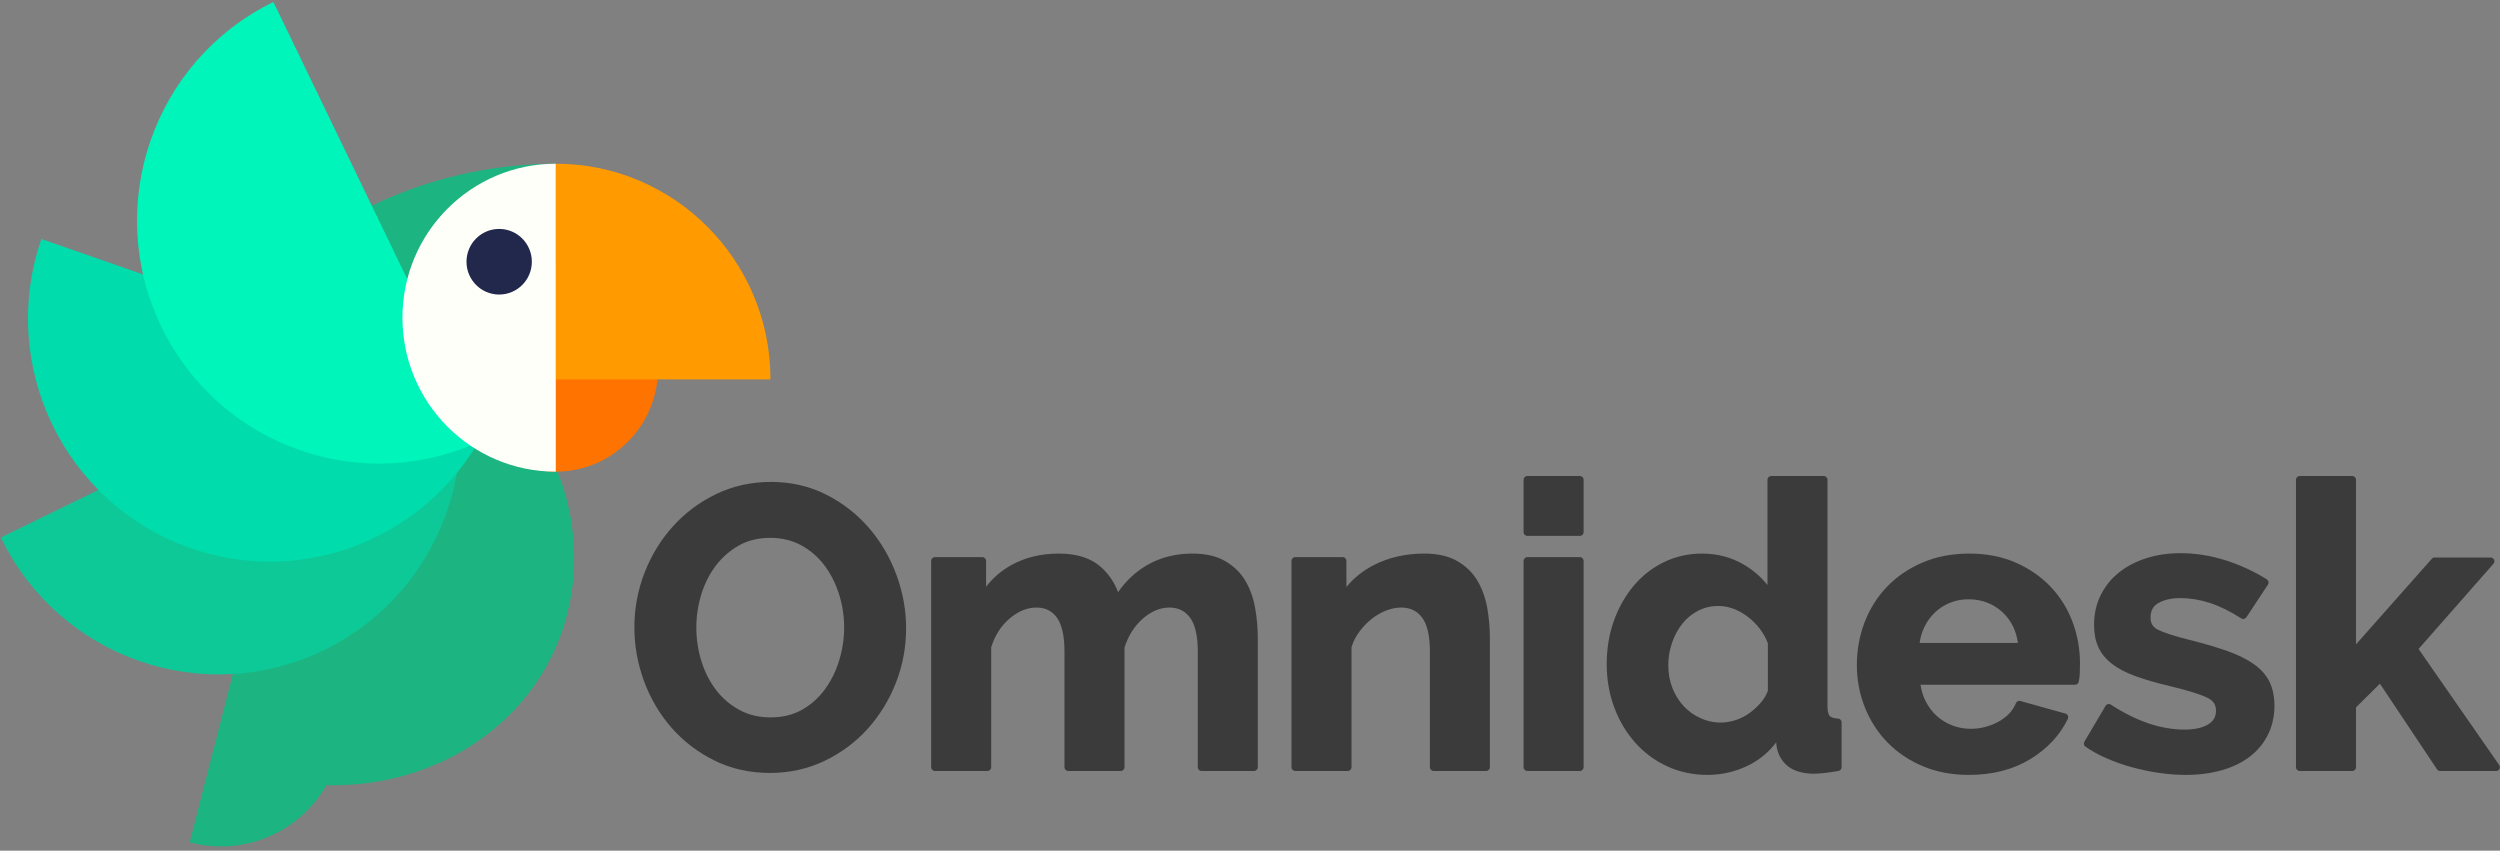
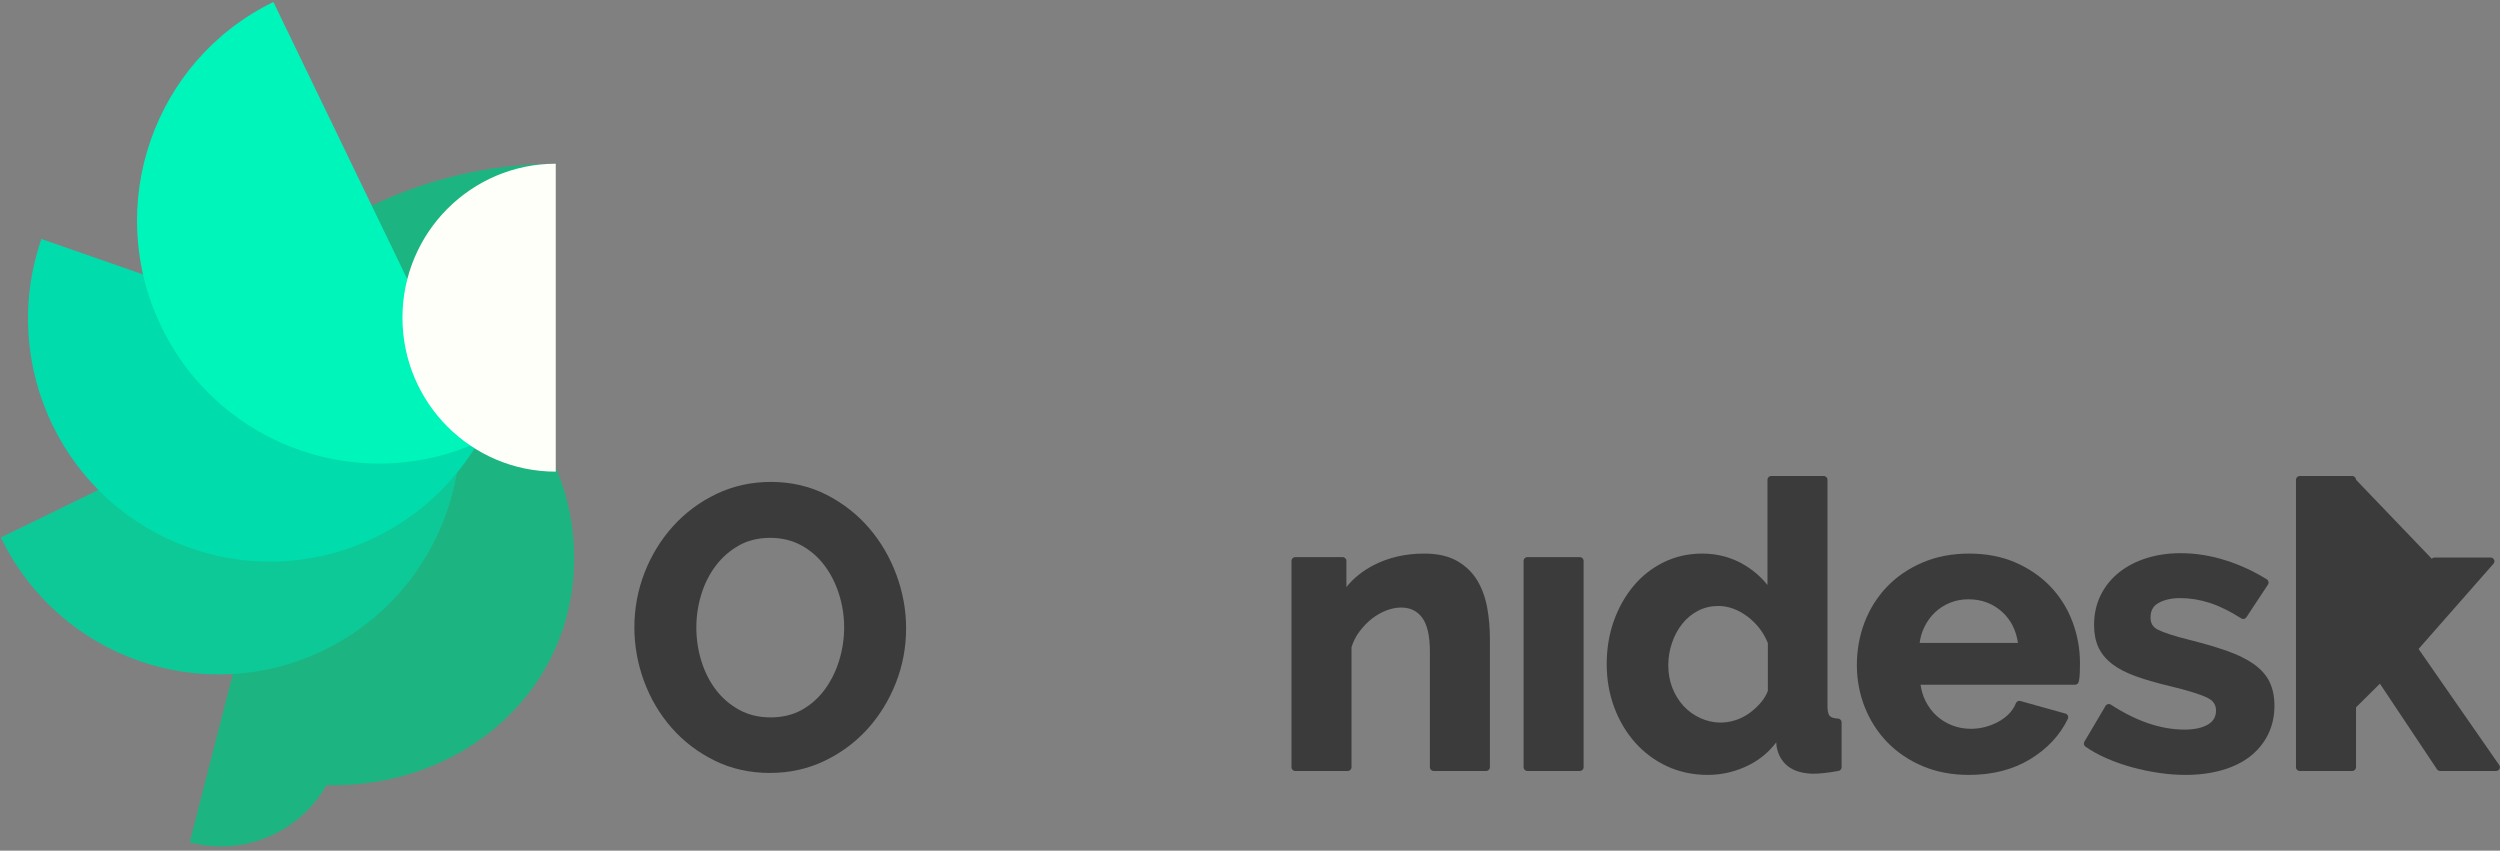
<svg xmlns="http://www.w3.org/2000/svg" width="385px" height="131px" viewBox="0 0 385 131" version="1.1">
  <rect x="0" y="0" width="385" height="131" fill="#808080" stroke="none" />
  <title>Page 1</title>
  <desc>Created with Sketch.</desc>
  <defs />
  <g id="applied:-inloggen" stroke="none" stroke-width="1" fill="none" fill-rule="evenodd">
    <g id="Inloggen" transform="translate(-513, -62)">
      <g id="Group" transform="translate(512, 62)">
        <g id="Page-1" transform="translate(1, 0)">
          <path d="M19.659,91.572 C19.659,54.924 49.24,25.214 85.731,25.214 C85.731,25.214 19.659,128.219 19.659,91.572" id="Fill-1" fill="#1CB582" />
          <path d="M45.979,49.009 C66.991,49.009 86.416,61.688 88.27,82.709 C90.226,104.893 72.194,121.447 50.225,120.917 L45.979,49.009 Z" id="Fill-3" fill="#1CB582" />
          <path d="M37.574,97.165 L37.216,98.51 L29.216,129.713 C39.203,132.392 49.46,126.43 52.127,116.4 C54.085,109.034 51.342,101.015 45.799,96.206 C43.132,96.996 40.399,97.338 37.574,97.165" id="Fill-5" fill="#1CB582" />
          <path d="M67.171,50.109 C76.152,68.701 68.425,91.085 49.913,100.105 C31.399,109.124 9.111,101.364 0.13,82.771 L67.171,50.109 Z" id="Fill-8" fill="#0DC997" />
          <path d="M6.374,36.809 L76.774,61.323 C70.035,80.848 48.811,91.189 29.37,84.418 C9.929,77.65 -0.366,56.334 6.374,36.809" id="Fill-11" fill="#00DCAB" />
          <path d="M42.103,0.305 L74.625,67.636 C56.112,76.654 33.823,68.893 24.844,50.301 C15.863,31.708 23.59,9.324 42.103,0.305" id="Fill-13" fill="#00F5BA" />
-           <path d="M69.848,56.828 C69.848,48.099 76.893,41.021 85.587,41.021 C94.279,41.021 101.325,48.099 101.325,56.828 C101.325,65.558 94.279,72.635 85.587,72.635 C76.893,72.635 69.848,65.558 69.848,56.828" id="Fill-16" fill="#FF7300" />
-           <path d="M85.586,25.214 C103.849,25.214 118.652,40.082 118.652,58.423 L85.586,58.423 L85.586,25.214 Z" id="Fill-18" fill="#FF9B00" />
          <path d="M61.979,48.923 C61.979,35.829 72.549,25.214 85.587,25.214 L85.587,72.633 C72.549,72.633 61.979,62.018 61.979,48.923" id="Fill-20" fill="#FFFFFA" />
-           <path d="M71.84,40.307 C71.84,37.516 74.093,35.254 76.872,35.254 C79.651,35.254 81.904,37.516 81.904,40.307 C81.904,43.098 79.651,45.361 76.872,45.361 C74.093,45.361 71.84,43.098 71.84,40.307" id="Fill-22" fill="#22284C" />
          <path d="M123.499,109.31 C122.121,110.085 120.5,110.479 118.677,110.479 C116.888,110.479 115.274,110.095 113.878,109.337 C112.466,108.569 111.259,107.539 110.287,106.276 C109.306,105.006 108.547,103.514 108.024,101.848 C107.502,100.173 107.236,98.414 107.236,96.624 C107.236,94.914 107.492,93.206 107.997,91.547 C108.497,89.906 109.249,88.414 110.229,87.119 C111.2,85.836 112.4,84.787 113.796,83.999 C115.173,83.224 116.795,82.829 118.616,82.829 C120.363,82.829 121.947,83.205 123.326,83.944 C124.716,84.689 125.915,85.707 126.887,86.97 C127.869,88.247 128.64,89.738 129.179,91.407 C129.722,93.075 129.998,94.831 129.998,96.624 C129.998,98.336 129.742,100.046 129.236,101.699 C128.734,103.349 127.991,104.852 127.029,106.166 C126.078,107.467 124.89,108.526 123.499,109.31 M133.845,81.328 C132.031,79.217 129.818,77.487 127.271,76.188 C124.702,74.878 121.831,74.214 118.737,74.214 C115.728,74.214 112.902,74.836 110.34,76.061 C107.787,77.279 105.544,78.947 103.672,81.013 C101.799,83.079 100.32,85.485 99.272,88.164 C98.225,90.851 97.693,93.697 97.693,96.624 C97.693,99.428 98.192,102.209 99.178,104.889 C100.166,107.573 101.593,109.991 103.422,112.075 C105.252,114.162 107.475,115.86 110.032,117.124 C112.594,118.39 115.462,119.033 118.556,119.033 C121.566,119.033 124.393,118.412 126.955,117.187 C129.506,115.969 131.739,114.313 133.595,112.264 C135.445,110.221 136.913,107.835 137.96,105.174 C139.009,102.511 139.541,99.673 139.541,96.745 C139.541,93.98 139.042,91.22 138.055,88.54 C137.068,85.86 135.654,83.433 133.845,81.328" id="Fill-24" fill="#3B3B3B" />
-           <path d="M191.811,89.481 L191.811,89.479 C191.078,88.226 190.033,87.197 188.705,86.423 C187.373,85.646 185.671,85.25 183.646,85.25 C181.019,85.25 178.647,85.858 176.594,87.058 C174.882,88.06 173.398,89.45 172.183,91.196 C171.636,89.712 170.757,88.418 169.568,87.342 C168.039,85.955 165.846,85.25 163.056,85.25 C160.356,85.25 157.916,85.836 155.807,86.989 C154.258,87.838 152.932,88.968 151.857,90.354 L151.857,86.376 C151.857,86.057 151.598,85.797 151.282,85.797 L143.976,85.797 C143.658,85.797 143.399,86.057 143.399,86.376 L143.399,118.151 C143.399,118.47 143.658,118.73 143.976,118.73 L152.068,118.73 C152.384,118.73 152.643,118.47 152.643,118.151 L152.643,99.681 C153.214,97.856 154.17,96.364 155.485,95.245 C156.802,94.128 158.192,93.562 159.616,93.562 C160.964,93.562 161.988,94.062 162.744,95.089 C163.53,96.153 163.929,97.914 163.929,100.323 L163.929,118.151 C163.929,118.47 164.187,118.73 164.505,118.73 L172.596,118.73 C172.914,118.73 173.171,118.47 173.171,118.151 L173.171,99.742 C173.743,97.914 174.692,96.41 175.995,95.271 C177.288,94.137 178.664,93.562 180.083,93.562 C181.433,93.562 182.47,94.063 183.249,95.093 C184.053,96.158 184.459,97.919 184.459,100.323 L184.459,118.151 C184.459,118.47 184.717,118.73 185.034,118.73 L193.125,118.73 C193.443,118.73 193.701,118.47 193.701,118.151 L193.701,98.321 C193.701,96.755 193.567,95.191 193.299,93.672 C193.026,92.117 192.526,90.707 191.811,89.481" id="Fill-26" fill="#3B3B3B" />
          <path d="M227.556,89.479 C226.823,88.226 225.779,87.197 224.45,86.423 C223.119,85.646 221.397,85.25 219.33,85.25 C216.476,85.25 213.869,85.844 211.582,87.012 C209.884,87.881 208.464,89.019 207.346,90.403 L207.346,86.376 C207.346,86.057 207.088,85.797 206.77,85.797 L199.464,85.797 C199.147,85.797 198.889,86.057 198.889,86.376 L198.889,118.151 C198.889,118.47 199.147,118.73 199.464,118.73 L207.557,118.73 C207.875,118.73 208.132,118.47 208.132,118.151 L208.132,99.679 C208.392,98.811 208.8,98.002 209.345,97.273 C209.916,96.508 210.562,95.841 211.26,95.289 C211.96,94.742 212.714,94.31 213.497,94.01 C214.273,93.714 215.037,93.562 215.769,93.562 C217.16,93.562 218.214,94.063 218.993,95.093 C219.797,96.158 220.204,97.919 220.204,100.323 L220.204,118.151 C220.204,118.47 220.461,118.73 220.779,118.73 L228.87,118.73 C229.187,118.73 229.445,118.47 229.445,118.151 L229.445,98.321 C229.445,96.761 229.311,95.197 229.045,93.672 C228.771,92.114 228.269,90.704 227.556,89.479" id="Fill-28" fill="#3B3B3B" />
          <path d="M243.301,85.798 L235.208,85.798 C234.891,85.798 234.633,86.058 234.633,86.375 L234.633,118.151 C234.633,118.471 234.891,118.73 235.208,118.73 L243.301,118.73 C243.619,118.73 243.876,118.471 243.876,118.151 L243.876,86.375 C243.876,86.058 243.619,85.798 243.301,85.798" id="Fill-30" fill="#3B3B3B" />
-           <path d="M243.301,73.305 L235.208,73.305 C234.891,73.305 234.633,73.565 234.633,73.883 L234.633,81.948 C234.633,82.267 234.891,82.527 235.208,82.527 L243.301,82.527 C243.619,82.527 243.876,82.267 243.876,81.948 L243.876,73.883 C243.876,73.565 243.619,73.305 243.301,73.305" id="Fill-32" fill="#3B3B3B" />
          <path d="M259.087,96.045 C259.76,95.202 260.579,94.529 261.524,94.046 C262.467,93.564 263.506,93.32 264.615,93.32 C266.169,93.32 267.687,93.873 269.13,94.962 C270.555,96.043 271.606,97.413 272.251,99.038 L272.251,106.401 C271.994,107.067 271.616,107.689 271.126,108.25 C270.594,108.862 269.997,109.402 269.356,109.857 C268.722,110.306 268.022,110.658 267.276,110.902 C265.473,111.49 263.605,111.383 261.863,110.59 C260.872,110.14 260,109.513 259.269,108.723 C258.539,107.933 257.958,106.995 257.543,105.932 C257.127,104.875 256.917,103.701 256.917,102.445 C256.917,101.263 257.11,100.1 257.491,98.996 C257.866,97.894 258.404,96.901 259.087,96.045 L259.087,96.045 Z M283.061,110.662 C283.061,110.661 283.059,110.661 283.059,110.661 C282.427,110.63 281.983,110.488 281.77,110.248 C281.616,110.073 281.433,109.685 281.433,108.813 L281.433,73.883 C281.433,73.564 281.175,73.306 280.858,73.306 L272.767,73.306 C272.45,73.306 272.191,73.564 272.191,73.883 L272.191,90.089 C271.235,88.889 270.059,87.864 268.686,87.031 C266.728,85.85 264.525,85.251 262.139,85.251 C260.008,85.251 258.013,85.7 256.21,86.585 C254.413,87.465 252.846,88.7 251.555,90.249 C250.268,91.79 249.249,93.605 248.525,95.64 C247.801,97.676 247.433,99.904 247.433,102.263 C247.433,104.628 247.823,106.869 248.588,108.925 C249.351,110.978 250.435,112.806 251.807,114.351 C253.184,115.902 254.841,117.131 256.735,118.01 C258.635,118.889 260.739,119.335 262.984,119.335 C265.282,119.335 267.484,118.793 269.531,117.724 C271.104,116.9 272.45,115.759 273.539,114.328 L273.588,114.914 C273.812,116.227 274.402,117.266 275.341,118.001 C276.259,118.72 277.545,119.107 279.166,119.154 C280.239,119.154 281.574,119.008 283.134,118.719 C283.409,118.668 283.607,118.43 283.607,118.151 L283.607,111.238 C283.607,110.931 283.367,110.678 283.061,110.662 L283.061,110.662 Z" id="Fill-34" fill="#3B3B3B" />
          <path d="M300.305,92.824 C301.175,92.469 302.129,92.29 303.137,92.29 C305.19,92.29 306.96,92.962 308.393,94.291 C309.687,95.489 310.485,97.077 310.765,99.016 L295.621,99.016 C295.738,98.159 295.972,97.357 296.321,96.63 C296.747,95.73 297.306,94.952 297.979,94.315 C298.647,93.681 299.43,93.179 300.305,92.824 M315.781,90.342 L315.781,90.34 C314.3,88.797 312.493,87.551 310.402,86.634 C308.301,85.716 305.897,85.251 303.258,85.251 C300.616,85.251 298.193,85.716 296.06,86.633 C293.923,87.548 292.082,88.807 290.585,90.372 C289.09,91.939 287.931,93.778 287.144,95.841 C286.356,97.899 285.957,100.121 285.957,102.446 C285.957,104.694 286.367,106.867 287.177,108.905 C287.985,110.947 289.153,112.766 290.648,114.31 C292.146,115.855 293.978,117.092 296.091,117.987 C298.209,118.882 300.6,119.336 303.198,119.336 C306.83,119.336 310.009,118.523 312.643,116.917 C315.282,115.31 317.235,113.22 318.447,110.703 C318.523,110.548 318.526,110.369 318.454,110.211 C318.385,110.058 318.251,109.942 318.084,109.893 L311.142,107.954 C310.859,107.867 310.563,108.017 310.453,108.292 C309.985,109.453 309.086,110.407 307.781,111.126 C306.445,111.864 305.005,112.236 303.499,112.236 C302.526,112.236 301.579,112.066 300.683,111.728 C299.785,111.389 298.971,110.896 298.268,110.261 C297.563,109.63 296.978,108.852 296.526,107.948 C296.159,107.213 295.902,106.374 295.759,105.449 L319.562,105.449 C319.825,105.449 320.054,105.268 320.12,105.008 C320.209,104.65 320.264,104.217 320.287,103.682 C320.307,103.189 320.318,102.677 320.318,102.142 C320.318,99.942 319.929,97.791 319.164,95.752 C318.392,93.706 317.255,91.887 315.781,90.342" id="Fill-36" fill="#3B3B3B" />
          <path d="M347.093,102.277 C346.027,101.523 344.66,100.846 343.027,100.262 C341.426,99.693 339.467,99.117 337.21,98.55 C334.843,97.957 333.188,97.421 332.289,96.959 C331.536,96.572 331.185,95.984 331.185,95.108 C331.185,94.055 331.562,93.346 332.374,92.88 C333.27,92.367 334.403,92.107 335.741,92.107 C337.241,92.107 338.767,92.353 340.277,92.838 C341.791,93.325 343.431,94.13 345.153,95.232 C345.422,95.404 345.766,95.329 345.943,95.063 L349.266,90.028 C349.35,89.898 349.38,89.735 349.345,89.587 C349.312,89.433 349.219,89.301 349.088,89.22 C347.121,87.987 344.972,86.996 342.708,86.28 C340.423,85.557 338.1,85.19 335.802,85.19 C333.943,85.19 332.189,85.444 330.59,85.944 C328.978,86.449 327.555,87.187 326.358,88.135 C325.15,89.093 324.193,90.271 323.514,91.635 C322.831,93.003 322.486,94.559 322.486,96.26 C322.486,97.552 322.706,98.693 323.142,99.653 C323.582,100.622 324.289,101.493 325.248,102.236 C326.174,102.958 327.404,103.598 328.904,104.141 C330.372,104.672 332.16,105.19 334.219,105.675 C336.87,106.312 338.772,106.9 339.873,107.424 C340.823,107.876 341.265,108.51 341.265,109.419 C341.265,110.361 340.891,111.032 340.086,111.536 C339.219,112.082 337.981,112.357 336.405,112.357 C332.791,112.357 328.974,111.064 325.064,108.507 C324.929,108.424 324.781,108.398 324.62,108.433 C324.469,108.469 324.336,108.567 324.259,108.699 L320.998,114.219 C320.843,114.477 320.916,114.815 321.164,114.987 C322.12,115.655 323.229,116.265 324.466,116.803 C325.691,117.336 326.996,117.794 328.344,118.163 C329.679,118.528 331.073,118.819 332.489,119.027 C333.898,119.232 335.277,119.336 336.586,119.336 C338.605,119.336 340.475,119.093 342.149,118.615 C343.838,118.134 345.296,117.428 346.477,116.517 C347.668,115.6 348.607,114.461 349.268,113.136 C349.931,111.803 350.266,110.307 350.266,108.692 C350.266,107.277 350.011,106.038 349.512,105.013 C349.008,103.977 348.194,103.056 347.093,102.277" id="Fill-38" fill="#3B3B3B" />
-           <path d="M384.88,117.822 L372.459,99.94 L383.994,86.818 C384.144,86.648 384.181,86.405 384.088,86.202 C383.996,85.992 383.79,85.858 383.563,85.858 L374.928,85.858 C374.765,85.858 374.606,85.929 374.499,86.053 L362.825,99.229 L362.825,73.883 C362.825,73.565 362.566,73.305 362.25,73.305 L354.157,73.305 C353.84,73.305 353.581,73.565 353.581,73.883 L353.581,118.153 C353.581,118.47 353.84,118.73 354.157,118.73 L362.25,118.73 C362.566,118.73 362.825,118.47 362.825,118.153 L362.825,108.934 L366.507,105.286 L375.298,118.474 C375.404,118.633 375.583,118.73 375.774,118.73 L384.408,118.73 C384.621,118.73 384.816,118.612 384.919,118.418 C385.019,118.226 385.003,117.998 384.88,117.822" id="Fill-40" fill="#3B3B3B" />
+           <path d="M384.88,117.822 L372.459,99.94 L383.994,86.818 C384.144,86.648 384.181,86.405 384.088,86.202 C383.996,85.992 383.79,85.858 383.563,85.858 L374.928,85.858 C374.765,85.858 374.606,85.929 374.499,86.053 L362.825,73.883 C362.825,73.565 362.566,73.305 362.25,73.305 L354.157,73.305 C353.84,73.305 353.581,73.565 353.581,73.883 L353.581,118.153 C353.581,118.47 353.84,118.73 354.157,118.73 L362.25,118.73 C362.566,118.73 362.825,118.47 362.825,118.153 L362.825,108.934 L366.507,105.286 L375.298,118.474 C375.404,118.633 375.583,118.73 375.774,118.73 L384.408,118.73 C384.621,118.73 384.816,118.612 384.919,118.418 C385.019,118.226 385.003,117.998 384.88,117.822" id="Fill-40" fill="#3B3B3B" />
        </g>
      </g>
    </g>
  </g>
</svg>